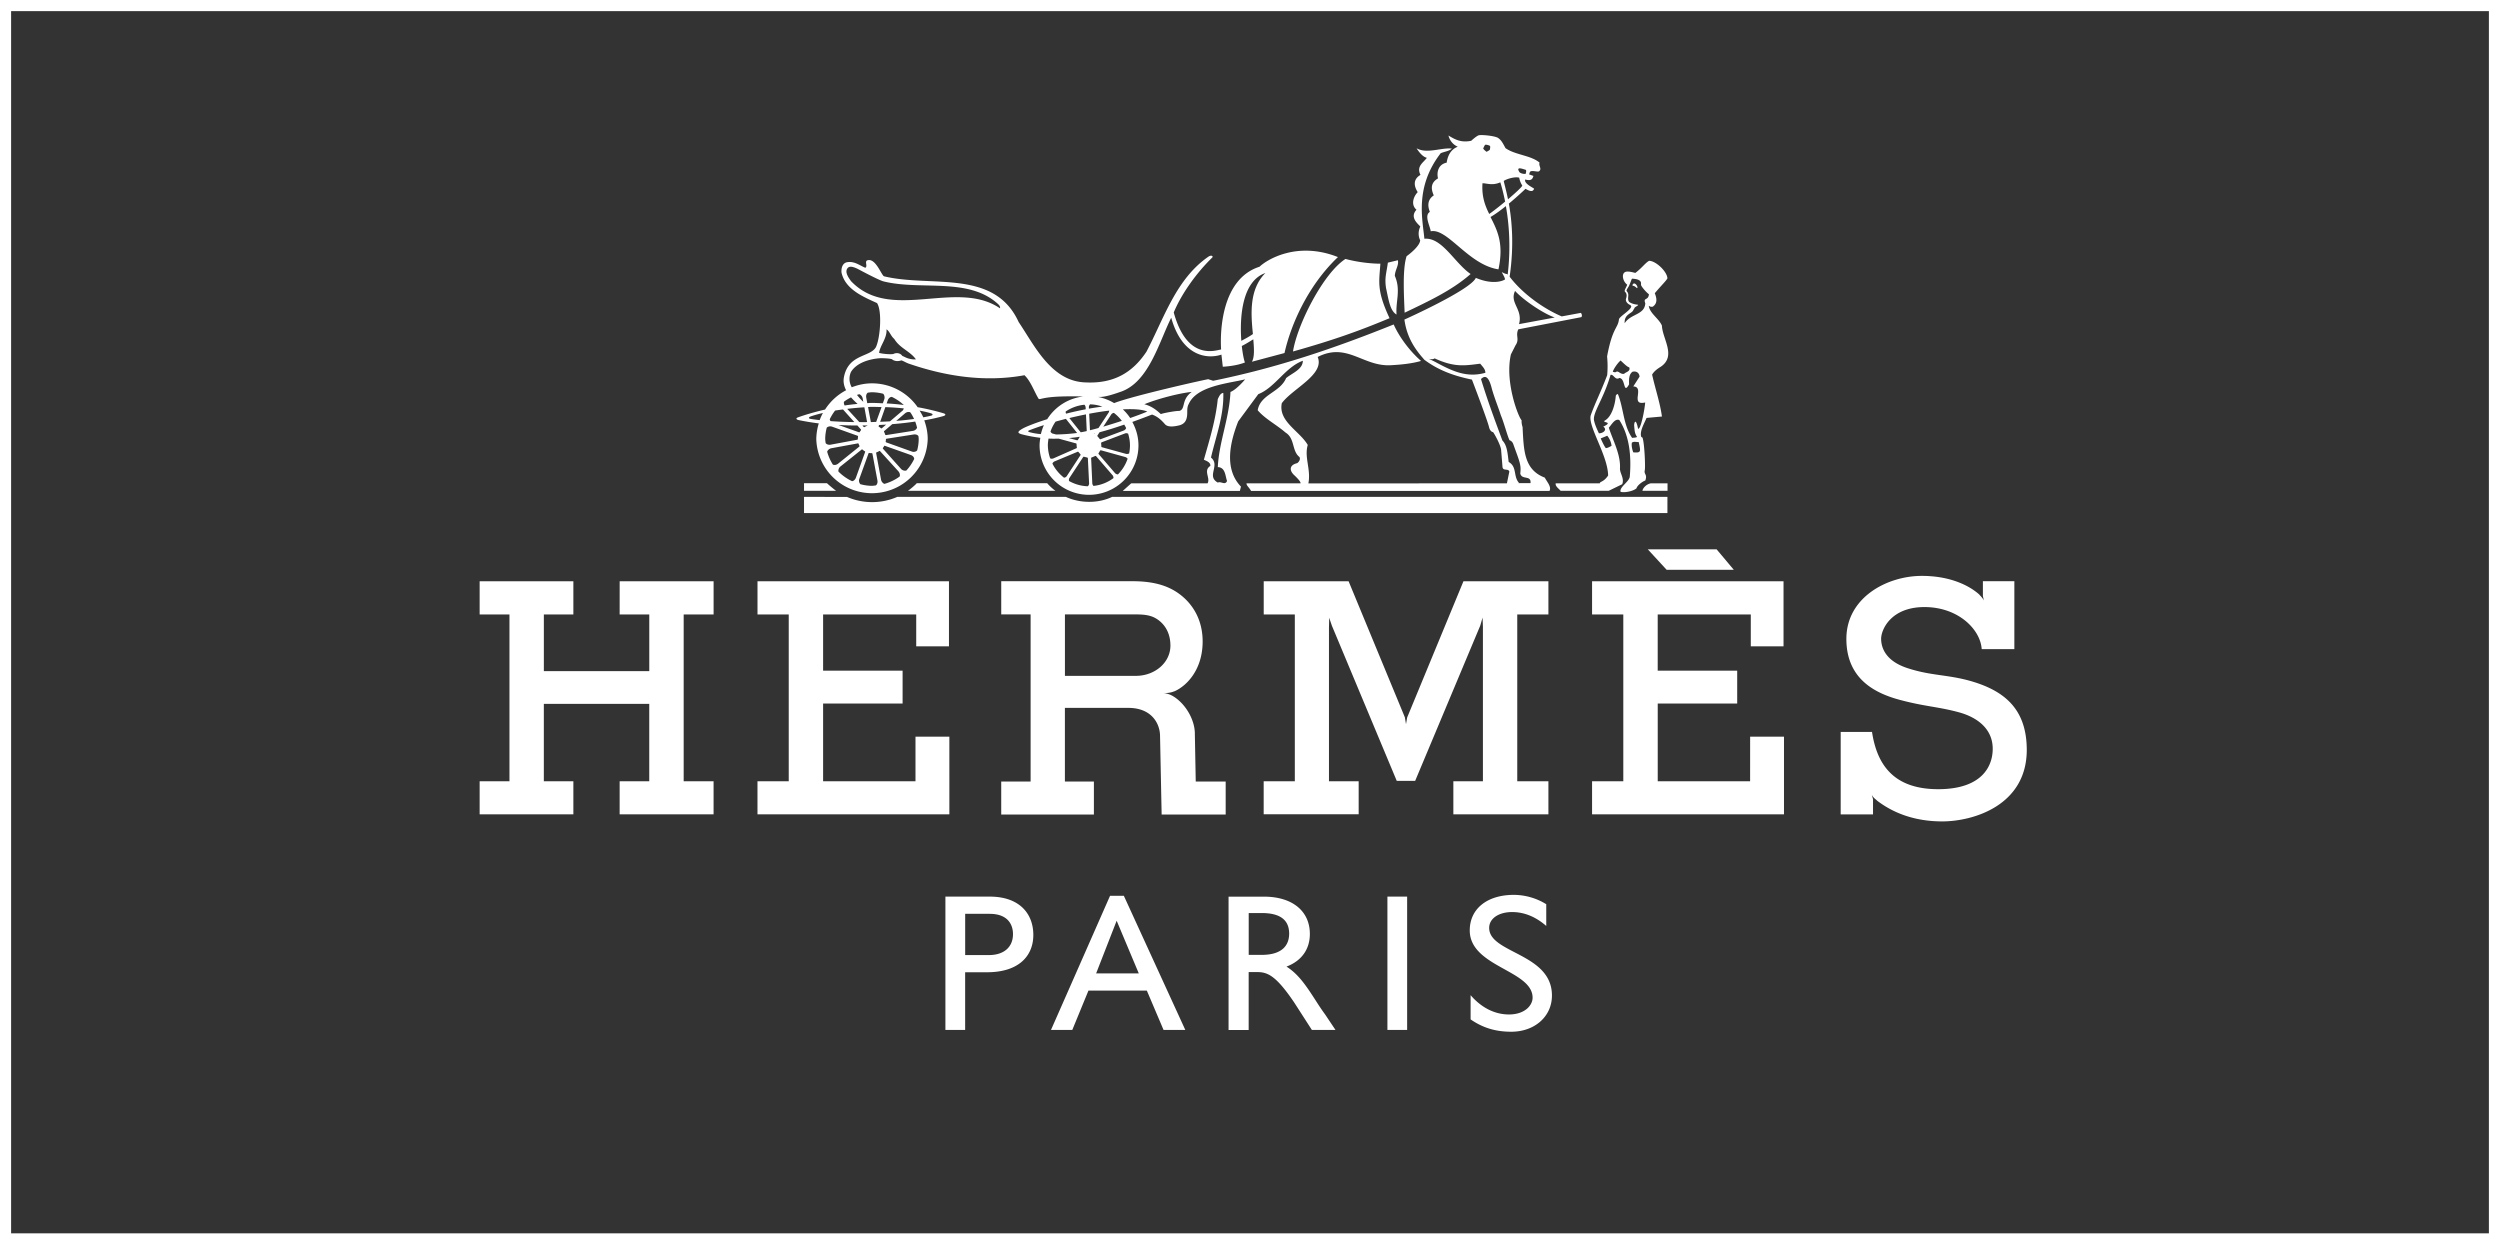
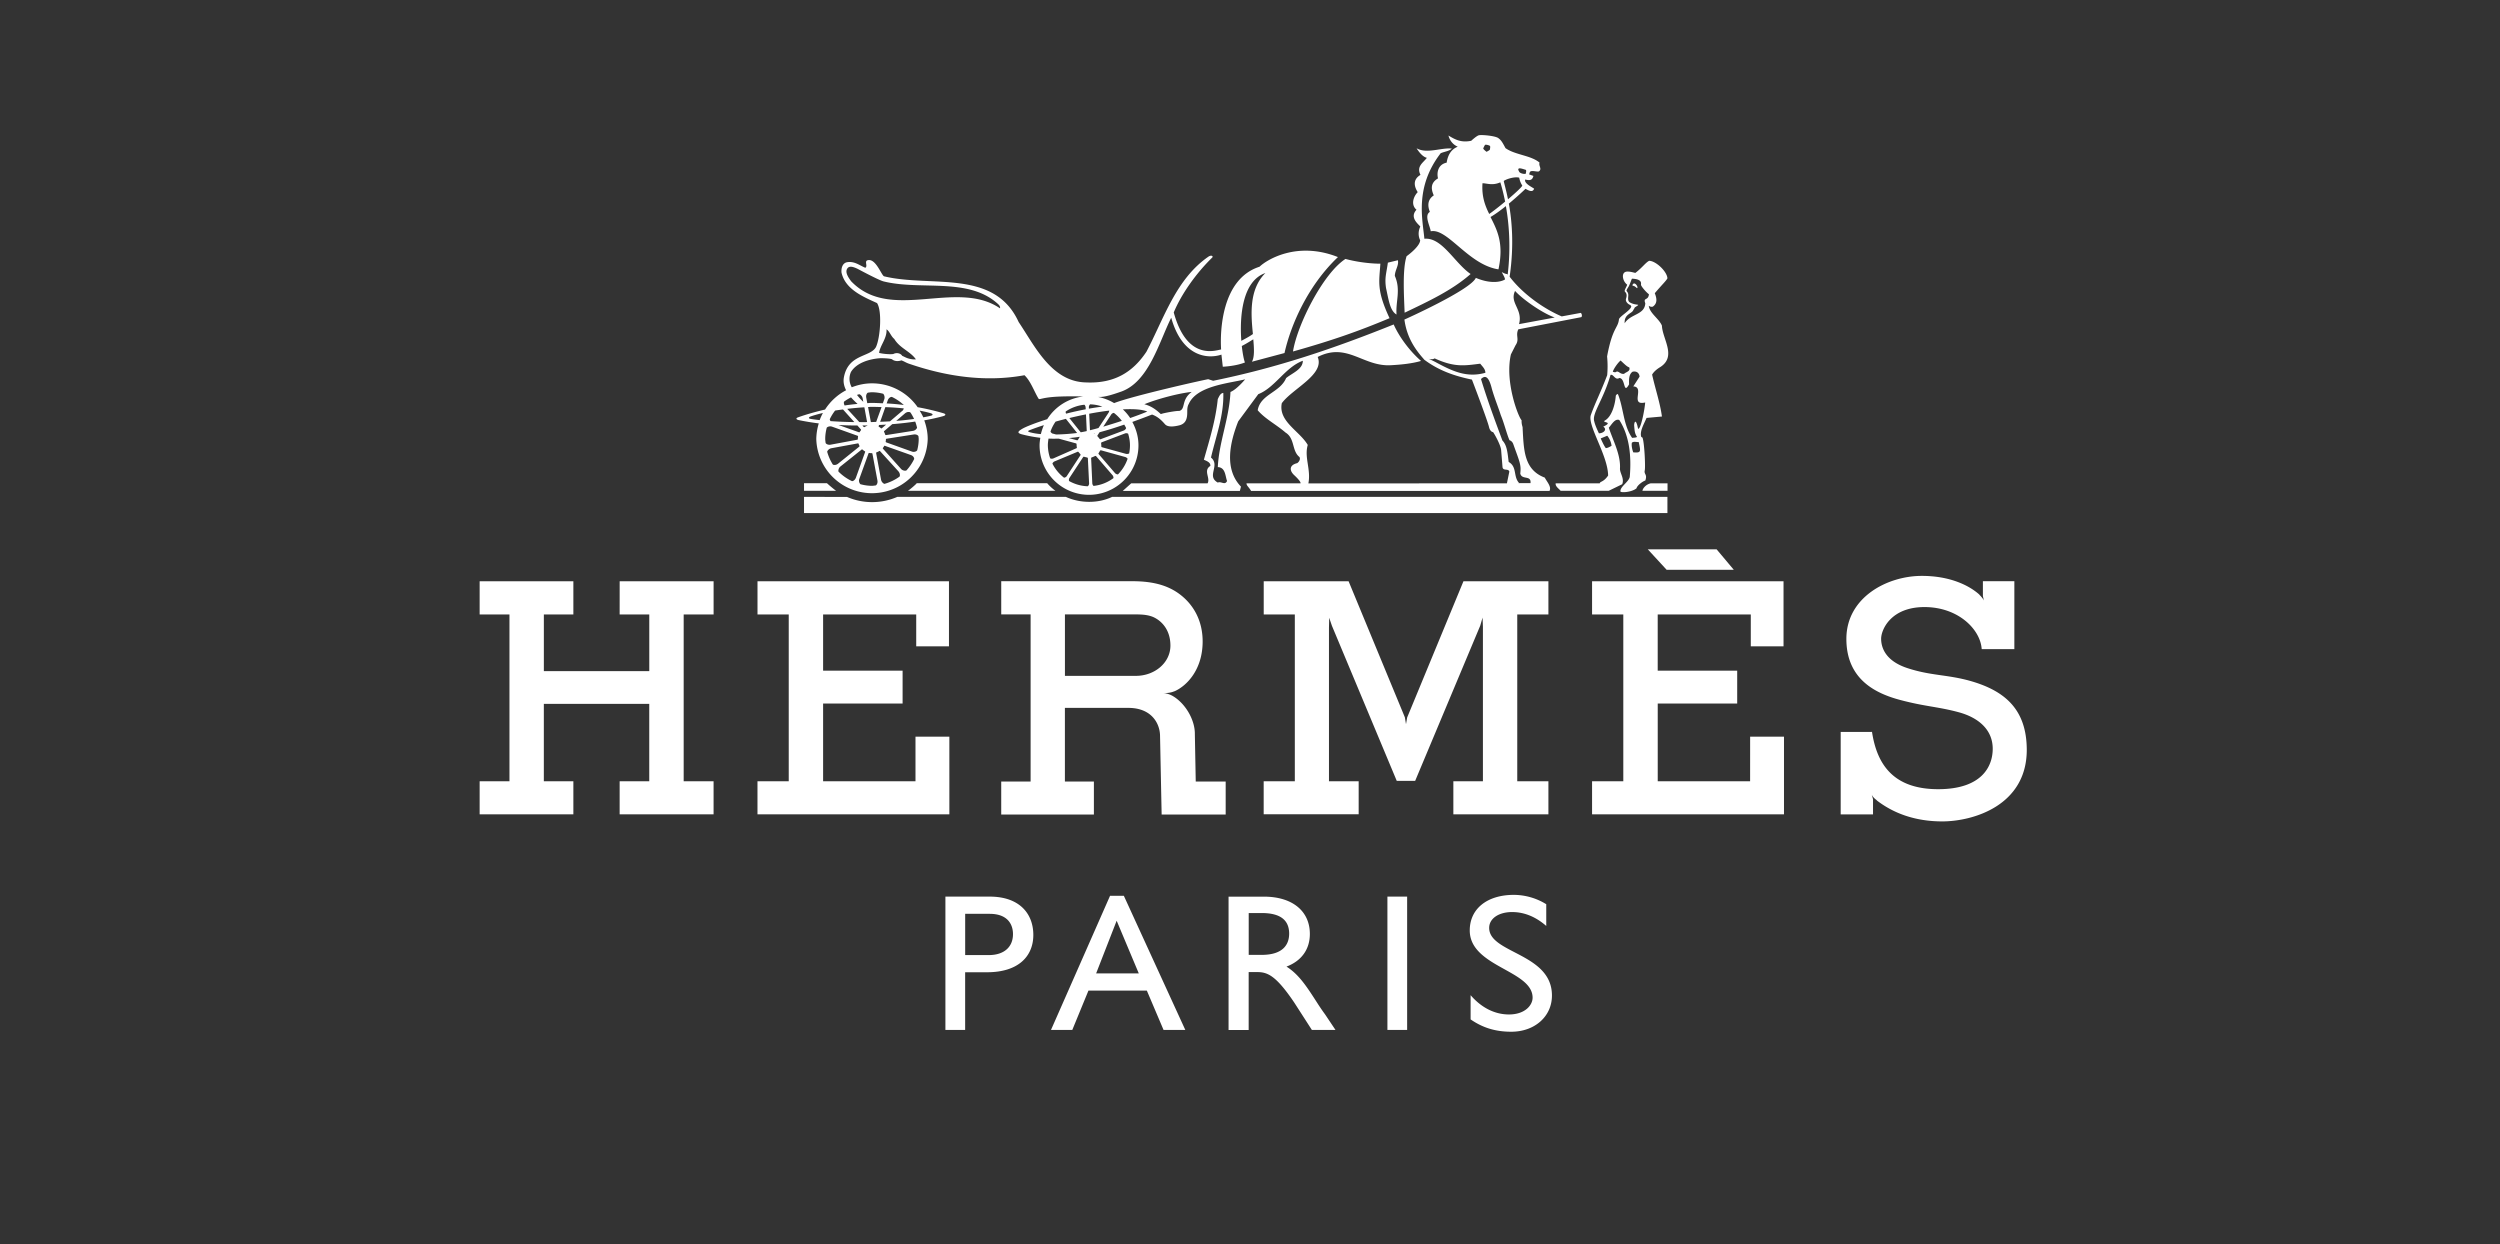
<svg xmlns="http://www.w3.org/2000/svg" width="225" height="112" fill="none">
  <rect width="100%" height="100%" fill="#333333" stroke="none" />
-   <path stroke="#fff" d="M.5.5h224v111H.5z" />
  <path d="M55.768 55.302h2.667V60.4h-9.488v-5.097h2.656v-2.986h-8.435v2.986h2.684v15.013h-2.684v2.972h8.435v-2.972h-2.658v-6.966h9.488v6.966h-2.665v2.972h8.454v-2.972h-2.691V55.302h2.693v-2.986H55.77l-.002 2.986zM157.51 70.315h-8.314v-6.996h7.152v-2.96h-7.154v-5.057h8.378v2.87h2.946v-5.856h-17.232v2.986h2.811v15.013h-2.811v2.972h17.273V66.3h-3.047l-.002 4.016zm-72.07-4.016h-3.046v4.016H74.08v-6.996h7.154v-2.96H74.08v-5.057h8.38v2.87h2.947v-5.856H68.175v2.986h2.811v15.013h-2.813v2.972h17.269V66.3zm64.557-15.018h6.044l-1.546-1.843h-6.195l1.697 1.843zm27.368 10.014c-2.108-.601-3.597-.464-5.742-1.18-1.938-.65-2.321-1.84-2.321-2.63 0-.792.856-2.849 3.899-2.849 3.046 0 5.04 2.014 5.153 3.788l.012-.008v.008h2.926V52.31h-2.831v1.332l.089.415c-.02-.06-.101-.228-.4-.524-.004-.006-.004-.01-.004-.017-.898-.807-2.609-1.686-5.182-1.686-3.117 0-6.79 1.933-6.79 5.67 0 3.642 2.632 4.913 4.863 5.502 2.236.594 3.376.594 5.241 1.098 1.86.505 3.067 1.626 3.067 3.29 0 1.573-.969 3.637-4.908 3.637-3.944 0-5.502-2.127-5.958-5.17l-.032.015h-2.785v7.421h2.91v-1.388l-.008-.01-.105-.367s.105.248.435.478l.029.04c1.473 1.13 3.406 1.88 5.884 1.88 2.764 0 7.603-1.418 7.603-6.442-.008-3.596-1.917-5.29-5.045-6.19v.001zm-46.563 9.02v2.972h8.555v-2.972h-2.804V55.302h2.804v-2.986h-7.647l-5.065 12.256-.105.602-.101-.612-5.065-12.248h-7.639V55.3h2.799v15.013h-2.803v2.972h8.549v-2.97h-2.673V56.509l.02-.912.248.726 5.832 13.954h1.658l5.852-13.958.214-.734.032.827v13.903h-2.661zm-58.44-26.83v.687h2.885a10.9 10.9 0 0 1-.824-.686h-2.062zm77.718.013h-1.501c-.418.08-.727.434-.761.674h2.26v-.676l.002.002zm-77.719 2.676h77.707V44.72h-49.978c-1.277.61-2.897.58-4.16 0H80.756a5.686 5.686 0 0 1-4.52.006l-3.874-.01v1.457zm21.882-2.688H82.508c-.04.08-.577.545-.795.686H94.99a4.263 4.263 0 0 1-.746-.686z" fill="#fff" />
  <path d="M73.694 38.094c-.144.46-.22.938-.228 1.419a5.016 5.016 0 0 0 10.028.002c0-.593-.12-1.156-.31-1.685.577-.1 1.142-.222 1.699-.377.262-.07.252-.19.046-.253a21.105 21.105 0 0 0-2.34-.552 5.004 5.004 0 0 0-4.107-2.147c-.646 0-1.255.13-1.816.353-.008-.004-.016-.016-.02-.02a1.524 1.524 0 0 1-.06-1.356c.51-.832 1.642-1.157 2.572-1.235.313-.017 1.063.02 1.144.109.182.145.494.197.827.08.32.121.4.216.763.33 3.196 1.089 6.736 1.664 10.311 1.008.56.529.868 1.457 1.26 2.099.104.161.232-.121 1.993-.182.621-.024 1.384-.02 2.048-.004a4.43 4.43 0 0 0-3.253 2.042c-1.101.351-1.95.686-2.27.88-.391.236-.464.367 0 .488.561.147 1.106.242 1.649.309-.036.222-.069.45-.069.682a4.45 4.45 0 0 0 8.901 0c0-.767-.212-1.48-.553-2.109.561-.202 1.15-.423 1.776-.666.484.176.813.465 1.16.868.283.319.922.194 1.302.101.615-.161.71-.652.706-1.21 0-.255.012-.505.133-.707.72-1.64 3.6-1.856 5.077-2.22 0 0-.773.929-1.32 1.135-.111 2.395-1.029 4.48-1.14 6.763.696.029.666.807.833 1.251-.193.42-.528 0-.833.142-1.057-.586.25-1.53-.613-2.254.444-1.917 1.17-3.784 1.109-5.816-.276.029-.383.335-.498.557-.196 1.923-.751 3.677-1.251 5.456.222.111.611.222.585.557-.67.418.026 1.09-.252 1.566h-6.871l-.763.686h10.538l.101-.387c-1.554-1.614-.969-4.036-.249-5.872l1.808-2.45c1.504-.585 2.422-2.421 4.008-3.006 0 .78-.975 1.115-1.504 1.56-.552 1.307-2.308 1.446-2.558 2.895.666.779 1.665 1.28 2.502 2.004.864.53.553 1.642 1.251 2.2.113.167 0 .417-.198.556-.732.176-.71.67-.268 1.082.282.262.605.605.569.734h-4.863c0 .222.198.307.412.686h26.857c.202-.38-.236-.827-.424-1.2-1.897-.717-1.886-2.51-1.997-4.488.02-.08-.109-.268-.089-.676-.283-.266-1.53-3.44-.963-5.924l.414-.818c.389-.559-.024-.857.252-1.44l5.66-1.094c.101-.052.075-.282-.032-.387l-1.719.318c-1.366-.575-3.37-1.846-4.69-3.571.41-2.797.206-5.065-.07-6.578.827-.686 1.501-1.336 1.501-1.336.571.343.694.181.773-.004-.091-.105-.939-.464-.799-.831.534.14.653-.025.736-.323l-.375-.134h-.012l.06-.201c.109-.222.614-.012.807-.069.337-.206-.04-.514.073-.793-.787-.666-2.207-.686-3.067-1.306-.266-.496-.375-.706-.654-.907-.286-.202-1.533-.317-1.765-.243-.228.081-.666.49-.666.49-.894.188-1.433-.1-2.048-.473 0 0 .131.706.835 1.004-.622.255-.896.78-.997 1.437-.855.174-.888 1.025-.777 1.413-.7.417-.631.972-.383 1.533-.626.42-.531 1.025-.353 1.487-.525.323 0 1.219.08 1.744 1.508-.311 3.39 3.016 6.094 3.426.509-2.375-.129-3.54-.714-4.712.44-.256.918-.61 1.382-.98.271 1.503.464 3.68.162 6.168-.021-.02-.041-.036-.053-.056-.169 0-.339-.113-.476-.168.028.08.339.575.276.666 0 0-.875.58-2.613-.151-.464 1.085-6.428 3.753-6.428 3.753.221 1.646 1.004 2.74 1.812 3.632 1.281.948 2.649 1.437 4.265 1.772.339.875 1.433 3.79 1.534 4.257.109.468.369.468.369.468.155.21.666 1.139.722 1.584l.128 1.574c.054.36.524.09.613.396l-.218 1.057-17.868.004c.25-1.25-.387-2.345-.056-3.458-.719-1.251-2.668-2.115-2.337-3.758.948-1.307 3.894-2.582 3.229-4.162 2.677-1.358 4.09.908 6.626.74.884-.048 1.869-.145 2.678-.383-1.001-.868-1.958-2.143-2.462-3.283-5.315 2.139-10.485 3.9-16.248 5.069l-.444-.142c-.437.067-6.786 1.494-8.468 2.15a4.429 4.429 0 0 0-1.433-.552h.147c.539 0 1.362-.286 1.945-.49 2.466-.9 3.374-4.41 4.48-6.643.969 3.471 3.216 3.754 4.52 3.322l.121 1.09s1.138-.041 1.994-.384c-.087-.206-.202-.757-.283-1.481.519-.268.799-.464 1.035-.601.071.823.121 1.6-.125 2.017l2.934-.783c.565-2.536 2.099-6.061 4.809-8.636-3.639-1.447-6.365.206-7.057.868-3.424 1.093-3.561 5.82-3.458 7.446-.594.117-3.084.98-4.262-3.33.686-1.654 1.988-3.495 3.451-4.93.127-.106-.021-.276-.313-.104-2.94 2.018-4.016 5.569-5.596 8.567-1.239 1.863-2.911 2.872-5.42 2.765-3.131-.049-4.647-3.315-6.081-5.436-2.2-4.817-7.89-3.087-12.12-4.117-.236-.12-.706-1.513-1.38-1.46-.478.036-.028.528-.302.694-.531-.222-.977-.612-1.643-.5-.417.084-.53.528-.5.92.333 1.529 1.973 2.199 3.198 2.756.47.702.295 3.127-.097 3.96-.504.929-2.488.598-2.885 2.725-.077.432.02.807.197 1.16a5.034 5.034 0 0 0-1.892 1.736c-.842.201-1.663.427-2.43.702-.202.072-.202.19.06.25.592.12 1.2.222 1.813.298l-.004-.014zm62.662-11.909c.726.793 2.461 1.998 3.571 2.391l-3.214.596c.363-1.363-.876-1.885-.359-2.987h.002zm.347-11.023c.121-.05.46.08.599.117.085.02.052.201.01.363-.21.044-.537-.07-.581-.182-.061-.12-.145-.246-.026-.298h-.002zm.026.827c.04.236.137.505.276.706-.004.11-.599.66-1.285 1.241-.17-.841-.343-1.42-.383-1.65.272-.194 1.008-.404 1.392-.297zm-3.077-2.952c.121-.04.367.04.433.089.067.05.013.254.009.322 0 .07-.307.214-.307.214s-.291-.222-.287-.29l-.014-.006c.048-.114.103-.223.166-.33zm.377 6.22c-.379-.766-.686-1.577-.605-2.764.367-.006.9.235 1.604-.084 0 0 .218.658.434 1.735-.525.438-1.07.864-1.433 1.114zm-4.813 13.339c-1.15-.577-.433-.093-.1-.343 1.822.84 2.74.645 4.104.48.196.25.464.484.464.817-1.669.474-2.966-.141-4.47-.952l.002-.002zm6.564 8.98c-.106-.885-.157-1.51-.565-1.932-.322-.88-1.259-3.325-1.925-5.529.404-.4.717-.192.985.904.256.884.565 1.614.799 2.353.311.743.545 1.731.783 2.252 0 0 .21.036.327.317.585 1.634.739 1.896.64 2.675.141.612 1.001.113.922.868h-1.824l.803-.006c-.553-.585-.162-1.457-.945-1.903zm-35.578 1.462a3.641 3.641 0 0 1-1.77.694c-.064-.02-.12-.151-.125-.232l-.105-2.274c-.004-.024.037-.05.06-.06.057-.02.213-.081.275-.117.024-.015.087-.02.107 0l1.493 1.73c.053.065.101.207.061.263l.004-.004zm-2.308.727a3.685 3.685 0 0 1-1.67-.469c-.04-.056-.025-.206.021-.272l1.247-1.9c.012-.021.06-.021.089-.013.052.016.175.05.246.06.028 0 .08.04.08.067l.112 2.28c.004.081-.06.222-.127.242l.002.005zm-3.148-4.736c-.08-.025-.202-.134-.198-.202a3.67 3.67 0 0 1 .454-.88c.303-.087.616-.17.928-.25l1.01 1.271-.047.006c-.654.08-1.265.121-1.845.13l-.302-.081v.006zm2.839-2.603c.06.024.12.153.12.232l.011.177c-.605.117-1.199.248-1.768.394-.036-.075-.054-.162-.024-.202a3.663 3.663 0 0 1 1.655-.6l.006-.001zm-.319 2.482-1.025-1.284c.496-.12.997-.232 1.497-.33l.069 1.503c-.202.048-.37.08-.541.11zm-.097.403c-.004.014 0 .028-.008.04a1.913 1.913 0 0 0-.131.216c-.012.027-.06.065-.09.06l-.737-.2c.314-.033.635-.061.968-.118l-.002.002zm1.358-.274c-.012.02-.06.02-.089.01h-.01l.107-.024-.006.012-.002.002zm-.43-.313-.07-1.487a26.526 26.526 0 0 1 1.804-.283.528.528 0 0 1-.053.178l-.914 1.388c-.27.08-.52.141-.767.202v.002zm1.923-1.433c.041-.066.17-.141.238-.127.263.206.505.444.707.712-.545.182-1.11.356-1.671.525l.726-1.11zm-2.017-.51-.004-.142c-.004-.084.06-.233.125-.248.383.01.746.085 1.09.202-.404.053-.804.113-1.211.186v.002zm-.05-.394c.02 0 .035-.006.054-.006l.048.004h-.105l.002.002zm-5.284 2.51c-.197-.06-.15-.12-.032-.171a22 22 0 0 1 1.312-.464 4.797 4.797 0 0 0-.27.807 5.652 5.652 0 0 1-1.01-.17v-.002zm1.706.576c.298.016.605.012.914.006l1.565.43c.02.005.037.052.037.08 0 .06.01.222.028.293 0 .028-.02.05-.044.06l-2.089.922c-.077.03-.228.029-.274-.024-.13-.372-.2-.763-.206-1.158 0-.21.028-.41.06-.605l.008-.004zm.231 2.052-.005-.014c0 .006.004.01.005.014zm.114.21c0-.069.11-.174.181-.206L97 40.653c.02-.012.06.02.076.04.037.045.091.111.142.162.024.02.044.08.032.1l-1.251 1.91c-.044.068-.182.14-.246.12a3.659 3.659 0 0 1-1.03-1.25h-.004zm1.245 1.418c-.02-.014-.035-.026-.053-.036l.055.034-.002.002zm2.038.618H98h.002zm2.623-1.084c-.061.036-.212-.04-.269-.1l-1.487-1.73c-.02-.016-.004-.06.012-.087.04-.06.076-.121.107-.186.014-.026.06-.064.091-.06l2.2.61c.068.02.181.094.205.16a3.754 3.754 0 0 1-.859 1.393zm1.005-1.897c-.037.06-.202.08-.283.06l-2.19-.605c-.026-.006-.04-.052-.04-.08 0-.085-.005-.169-.016-.252-.006-.029.01-.09.035-.101l2.126-.808c.075-.028.222-.014.273.037.095.33.161.672.161 1.035 0 .242-.026.484-.07.716l.004-.002zm-.283-2.27c0 .07-.111.182-.186.212l.142-.048-2.266.851c-.025.01-.06-.02-.077-.04a2.222 2.222 0 0 0-.161-.196c-.027-.02-.045-.077-.035-.1l.196-.297c.69-.182 1.433-.416 2.22-.687.06.101.121.202.169.307l-.002-.002zm5.912-3.249c-.984.71-.52 1.548-1.13 1.716-.222-.033-1.461.193-1.654.282-.418-.39-.844-.718-1.485-.888 1.22-.5 3.156-.997 4.269-1.11zm-4.005 1.766c-.212.1-.777.319-1.538.585a4.365 4.365 0 0 0-.661-.779c.952-.05 1.729 0 2.199.194zm10.63-12.466c-1.489 1.497-1.298 3.733-1.124 5.492-.343.25-.767.46-1.041.614-.162-2.16.07-5.38 2.167-6.106h-.002zm-37.27.759c-.25-.335-.617-.848-.332-1.197.21-.258.637-.056.887.056.212.111 1.881 1.01 2.335 1.134 3.37.84 7.627-.397 10.3 2.024.13.121.225.236.197.404-3.92-2.672-9.823 1.28-13.384-2.421h-.002zm3.173 4.314c.278.167.389.611.696.861.5.836 1.447 1.114 1.947 1.837-.17.013-.34 0-.504-.037-.327-.064-.457-.161-.731-.282-.145-.236-.51-.315-.797-.162-.228.04-.86.01-1.28-.1.081-.67.727-1.312.666-2.12l.003.003zm-3.923 7.203 1.025 1.14a35.599 35.599 0 0 1-2.139-.086c-.052-.073-.08-.142-.067-.182.132-.274.291-.529.475-.767.228-.04.468-.07.706-.1v-.005zm6.078.283c.125.181.226.375.323.575-.505.075-1.042.131-1.607.175l.801-.686c.202-.161.43-.127.48-.064h.003zm-.707-.178-1.138.969c-.29.02-.585.028-.882.04l.465-1.32c.577.02 1.138.061 1.66.114-.024.07-.044.14-.1.197h-.005zm-.278 5.943c-.404.294-.86.512-1.352.652-.089-.012-.258-.15-.307-.351l-.444-2.408c-.008-.03.004-.068.035-.08.085-.028.166-.066.242-.114.026-.02.06-.006.08.017l1.645 1.808c.161.19.155.407.1.474v.002zm-3.483-4.258c.02.02.028.065.01.089-.05.06-.068.08-.109.155-.014.029-.048.033-.08.02l-1.833-.653c.565.032 1.134.046 1.701.046l.311.343zm1.816-.09a.956.956 0 0 0-.181-.132c-.033-.016-.04-.04-.029-.074l.035-.093.637-.032-.383.322c-.02.02-.053.029-.077.008h-.002zm-.434-.576c-.161.004-.314.014-.472.016h-.008l-.252-1.352c.08-.003.151-.014.23-.02.333 0 .658.012.985.02l-.485 1.338.002-.002zm-1.065-1.315.246 1.331c-.232.005-.464.005-.7 0l-1.09-1.19c.5-.06 1.013-.107 1.544-.141zm.272 1.634c-.006.008 0 .024-.012.028a1.26 1.26 0 0 0-.242.117c-.028.02-.06.006-.08-.016l-.114-.125c.15-.004.303 0 .45-.006l-.002.002zm-3.47-.404c.006-.016.02-.034.026-.054a.362.362 0 0 1-.026.057v-.003zm-.188.61c.046-.075.262-.168.468-.101l2.306.823c.027.008.051.04.045.07-.013.076-.02.151-.02.227 0 .032-.026.05-.055.06l-2.41.448c-.237.035-.403-.08-.437-.161-.01-.121-.034-.234-.034-.355 0-.35.052-.686.137-1.013v.002zm.04 2.167c.008-.09.148-.272.356-.319l2.4-.44a.063.063 0 0 1 .073.04c.025.07.033.102.077.174.014.029.006.057-.02.081l-1.911 1.538c-.206.155-.424.12-.474.06a4.393 4.393 0 0 1-.5-1.134zm.575 1.243c-.02-.026-.04-.05-.056-.08.012.024.036.054.054.08h.002zm.45.549c-.044-.069-.012-.323.158-.464l1.909-1.524c.02-.028.054-.034.08-.01.055.05.142.115.214.156.03.016.04.04.025.076l-.828 2.305c-.089.232-.274.322-.357.306a4.294 4.294 0 0 1-1.199-.847l-.002.002zm1.399.944a.494.494 0 0 1-.075-.032l.073.032h.002zm.577.182c-.077-.047-.182-.254-.117-.46l.835-2.313c.008-.03.036-.05.067-.044.075.014.141.02.228.02.034 0 .054.028.06.06l.45 2.412c.037.232-.07.383-.151.432-.113.008-.226.034-.343.034-.357 0-.696-.054-1.025-.141h-.004zm3.975-1.07c.02-.02.04-.04.053-.06-.02.02-.035.04-.053.06zm.147-.171c-.074.046-.313.03-.464-.125l-1.632-1.824c-.02-.02-.028-.06-.006-.087a.761.761 0 0 0 .105-.157c.014-.03.048-.037.076-.02l2.341.83c.242.096.303.287.282.364-.181.37-.414.714-.692 1.019h-.01zm.706-1.053c.035-.06.073-.158.111-.255-.033.086-.07.17-.11.253v.002zm.269-.761c-.032.077-.242.19-.458.12l-2.329-.834c-.026-.008-.05-.04-.046-.071.012-.077.02-.113.02-.196 0-.032.028-.05.057-.06l2.455-.384c.242-.03.396.085.42.168.004.08.02.161.02.242 0 .349-.052.686-.135 1.013l-.004.002zm-.01-2.062c0 .096-.141.27-.351.31l-2.442.384a.066.066 0 0 1-.073-.04 1.288 1.288 0 0 0-.1-.243c-.02-.026-.013-.054.01-.08l.726-.622a29.098 29.098 0 0 0 2.064-.232c.067.171.115.343.162.525l.004-.002zM83.79 37.2c.157.05.212.156.012.21-.21.057-.464.101-.706.152-.091-.214-.212-.41-.33-.606.38.073.727.152 1.022.242l.002.002zm-3.99-.893.102-.289c.088-.23.282-.309.37-.295.392.188.754.432 1.07.727a20.618 20.618 0 0 0-1.543-.141l.002-.002zm-.318-.868c.075.054.173.272.11.474l-.136.384c-.374-.017-.743-.037-1.116-.033-.097 0-.188.02-.287.02l-.095-.516c-.036-.238.075-.392.158-.43.12-.01.234-.036.353-.036a4.2 4.2 0 0 1 1.013.135v.002zm-2.16.04c.092.01.267.15.314.355l.06.33a4.97 4.97 0 0 1-.569-.622l.198-.06-.002-.003zm-.14.874c-.392.036-.781.08-1.167.141-.08-.157-.085-.302-.04-.355.192-.141.4-.266.617-.375.174.197.372.395.59.589zm-4.242 1.134c.315-.113.698-.218 1.122-.319-.112.207-.21.422-.293.642-.288-.034-.585-.067-.827-.113-.206-.037-.155-.154 0-.21h-.002zm74.065-11.952c-.085.071-.113.168-.045.182.129.024.202.069.351.206.081.04.061-.085.041-.154-.081-.193-.25-.31-.343-.234h-.004z" fill="#fff" />
  <path d="M143.979 43.498h-3.967c-.05.268.263.464.444.672h4.333l1.21-.59c.214-.524-.218-.988-.201-1.412.072-1.263-.632-2.522-1.003-3.678.242-.257.544-.848.942-.69.928 1.444 1.1 3.289.942 5.125-.095.454-.867.868-.843 1.295.014.15 1.029.085 1.449-.272.074-.295.619-.658.795-.7.193-.555-.109-.537-.061-.872.097-.232-.032-2.734-.206-3.002-.064-.04-.086-.04-.09-.035-.194-.496.278-1.257.468-1.727l1.384-.125c-.166-1.231-.605-2.51-.884-3.773.17-.295.476-.525.757-.693 1.459-.962.173-2.514.125-3.712-.248-.622-1.104-1.106-1.183-1.792.178.137.313.08.352.09.417-.286.397-.7.189-1.218.634-.755 1.021-1.102 1.138-1.342-.04-.632-1.055-1.574-1.65-1.574-.351.194-.585.585-1.231 1.086-.02.026-.775-.263-1.003-.02-.222.181-.145.766.262 1.083-.05.155-.097.216-.181.404-.045.092-.065.191-.006.246.133.12.181.308.086.597-.101.307.243.533.364.577.02.006.06.048.1.101.045.339-1.105.948-1.105 1.21-.091.794-.585.715-1.066 3.32.061.632.053 1.19.008 1.689-.589 1.558-1.069 2.456-1.469 3.582-.331.928 1.526 3.616 1.554 5.448-.403.605-.726.518-.753.7v.002zm3.013-2.79c-.095-.249-.173-.6-.125-.86.161-.156.464-.04.617-.065.188.868.234.989-.49.928l-.002-.004zm.014-12.828c.053-.04.101-.17.131-.216.612-.391.19-.109-.417-.43-.198-.1-.202-.29-.178-.559.036-.333-.101-.397-.153-.504-.02-.045.074-.208.153-.323.141-.214.268-.658.335-.767 1.013.04.787.489.813.57.081.217.505.685.713.833-.061.613-.541.252-.327.81-.057 1.062-1.318.929-1.857 1.8-.054-.863.706-.861.787-1.216v.002zm-1.15 4.568c.274.248.565.561.775.614.145.363-.303.413-.464.585-.378.056-.519-.343-.739-.161-.05.04-.276-.007-.272-.051.121-.323.458-.787.698-.989l.002.002zm-2.391 5.408c-.141-.734.835-1.877 1.485-4.116.266-.093.408.518.787.282.585.014.335 1.538.88.57-.012-.428-.024-.909.315-1.137.367-.084.605.121.629.444l-.565.88c1.07.04-.343 1.76 1.07 1.445-.047.645-.394 2.455-.642 2.365-.194-1.003-.351-.586-.351-.291.04.39.032.706.262 1.021-.077.08-.363.073-.444.09-.799-1.14-.767-2.703-1.281-3.942-.087-.004-.196.1-.192.192-.06.746-.351 1.824-.964 2.179-.384.226.843.089-.162.56.384.255.03.6-.391.6-.21-.448-.372-.819-.434-1.144l-.002.002zm1.059 2.474c-.145-.17-.369-.66-.46-.872l.585-.242c.182.202.364.577.39.908-.131.07-.313.192-.515.206zm-18.836-12.026c-.087-1.19.403-2.2-.152-3.471.006-.525.374-.928.275-1.412l-.902.217c-.137 1.001-.303 1.332-.168 2.274.239 1.08.36 2.063.945 2.394l.002-.002zm-9.319 3.33c3.451-.97 5.832-1.797 8.691-2.997-1.19-2.543-.928-3.277-.827-4.904 0 0-1.453.02-3.142-.428-2.002 1.292-4.338 5.913-4.722 8.326v.002zm11.841.736c-.186-.182.089.109 0 0zm4.147-7.708c-1.453-1.001-2.579-3.33-4.163-3.173-.153-1.715-.902-4.627 1.467-7.698.307-.14.807-.195 1.001-.42-.969-.1-2.244.5-3.168-.026 0 0 .428.747.924.86-.327.444-.961.76-.575 1.534-.791.47-.493 1.174-.248 1.553-.396.408-.636 1.14-.111 1.586-.646.692.155 1.28.343 1.514-.327.692-.012 1.227-.012 1.227-.013.498-.9 1.21-1.221 1.44-.384 1.17-.236 3.525-.178 5.085 2.159-1.033 4.278-2.018 5.941-3.484v.002zm-24.82 41.37c0-1.232-.821-2.685-1.949-3.367a2.077 2.077 0 0 0-.908-.294c.275.016.646-.004.995-.15a.114.114 0 0 1 .036-.008c1.142-.508 2.527-1.987 2.527-4.48 0-1.841-.793-3.329-2.139-4.307-1.259-.912-2.753-1.118-4.244-1.118H90.111v2.986h2.644v15.043H90.11v2.974h8.34v-2.976h-2.609V63.71h5.765c1.987.024 2.756 1.331 2.797 2.455l.145 7.144h5.763v-2.97h-2.694l-.081-4.305v-.002zm-5.307-5.207h-6.386v-5.529h6.043c.626 0 1.405-.02 2.012.289.743.377 1.439 1.19 1.439 2.518 0 1.534-1.405 2.724-3.108 2.724v-.002zM89.068 80.697h-3.981v12h1.776v-5.194h1.969c2.865 0 4.167-1.473 4.167-3.358 0-1.9-1.231-3.45-3.93-3.45v.002zm-.072 5.26h-2.13v-3.712h2.204c1.614 0 2.099.948 2.099 1.824 0 1.2-.848 1.888-2.171 1.888h-.002zm10.906-5.33L94.59 92.692h1.917l1.453-3.537h5.256l1.503 3.537h1.958l-5.529-12.067h-1.251.004zm-1.251 6.98 1.848-4.741 1.992 4.742h-3.842.002zm26.216-6.91h1.775v12h-1.775v-12zm9.158 2.815c0-.848.864-1.427 2.067-1.427.888 0 1.963.283 3.071 1.251V81.38a5.585 5.585 0 0 0-2.916-.842c-2.397 0-3.969 1.245-3.969 3.2 0 3.29 5.656 3.572 5.656 6.054 0 .666-.67 1.51-2.129 1.51-1.287 0-2.49-.618-3.45-1.736v2.18c1.093.756 2.239 1.11 3.66 1.11 2.109 0 3.66-1.377 3.66-3.255.008-3.82-5.65-3.784-5.65-6.09v.002zm-15.436 6.808c-.962-1.493-1.663-2.603-2.805-3.326 1.346-.508 2.103-1.55 2.103-2.936 0-2.074-1.59-3.36-4.137-3.36h-3.18v12h1.81v-5.211h.759c.924 0 1.681.282 3.343 2.744l1.588 2.466h2.125l-.934-1.397a19.53 19.53 0 0 1-.672-.98zm-5.045-4.379h-1.16v-3.767h1.162c1.756 0 2.458.686 2.478 1.812.014 1.009-.536 1.953-2.478 1.953l-.002.002z" fill="#fff" />
</svg>